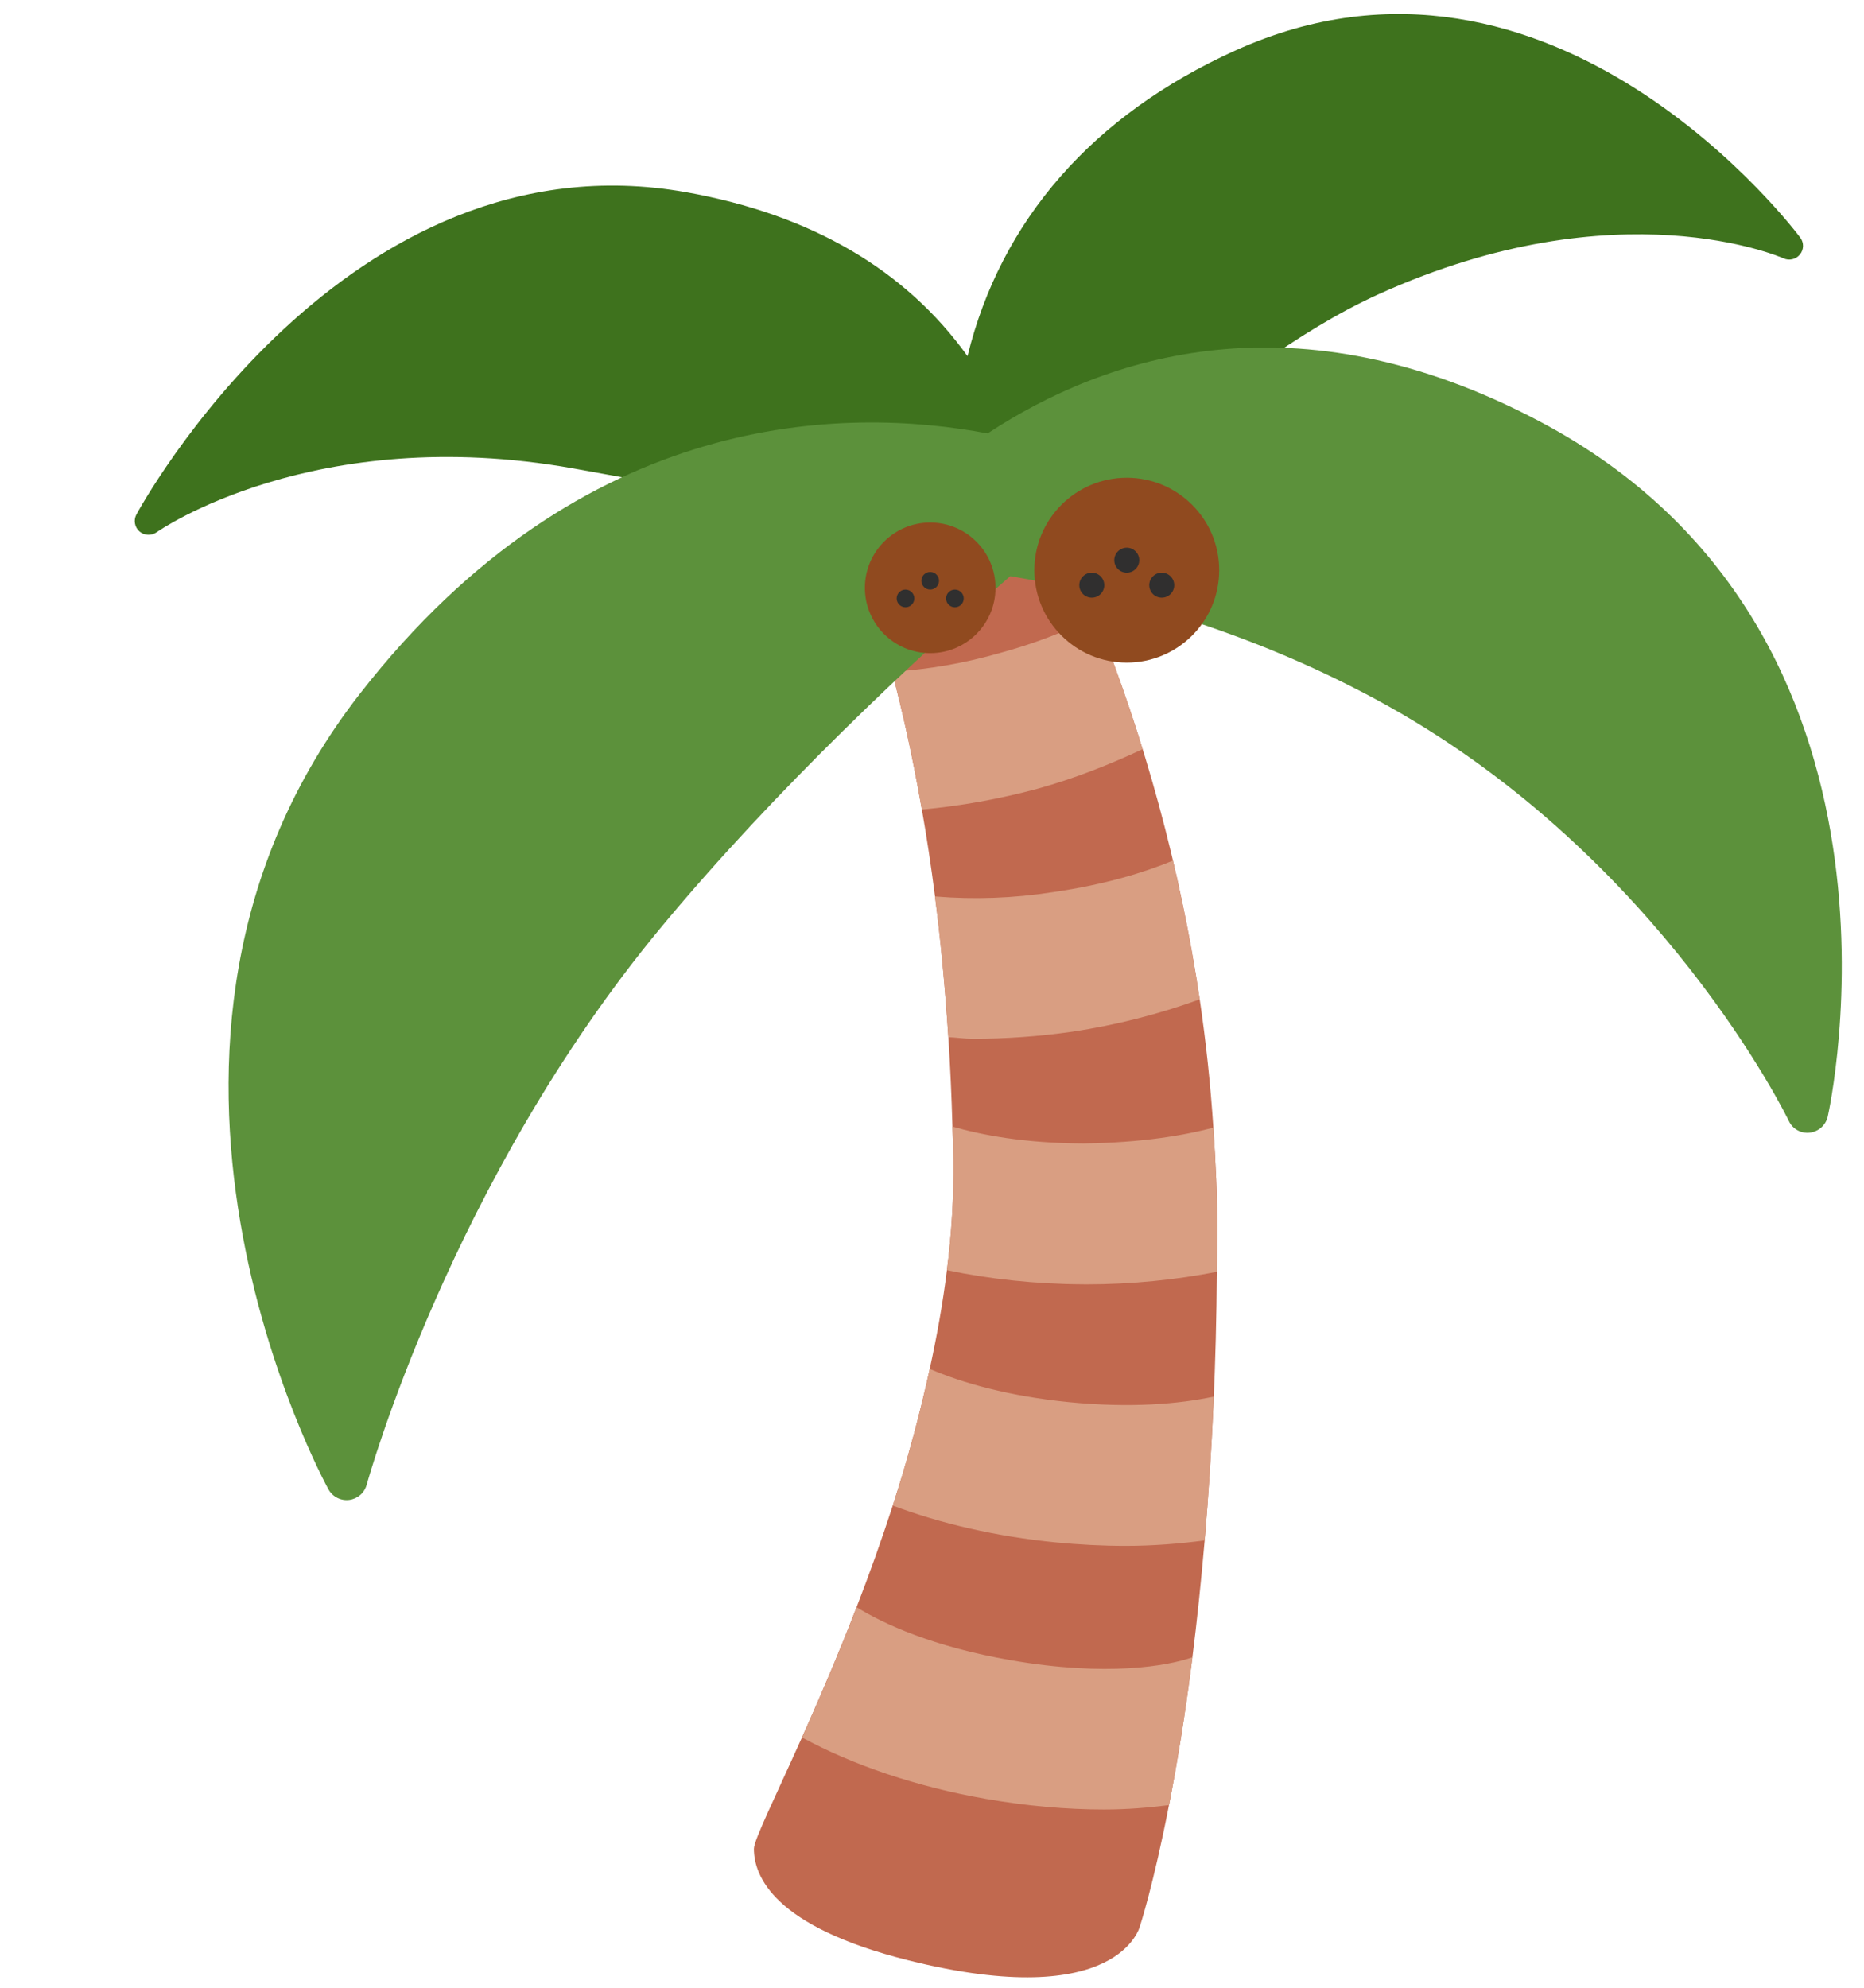
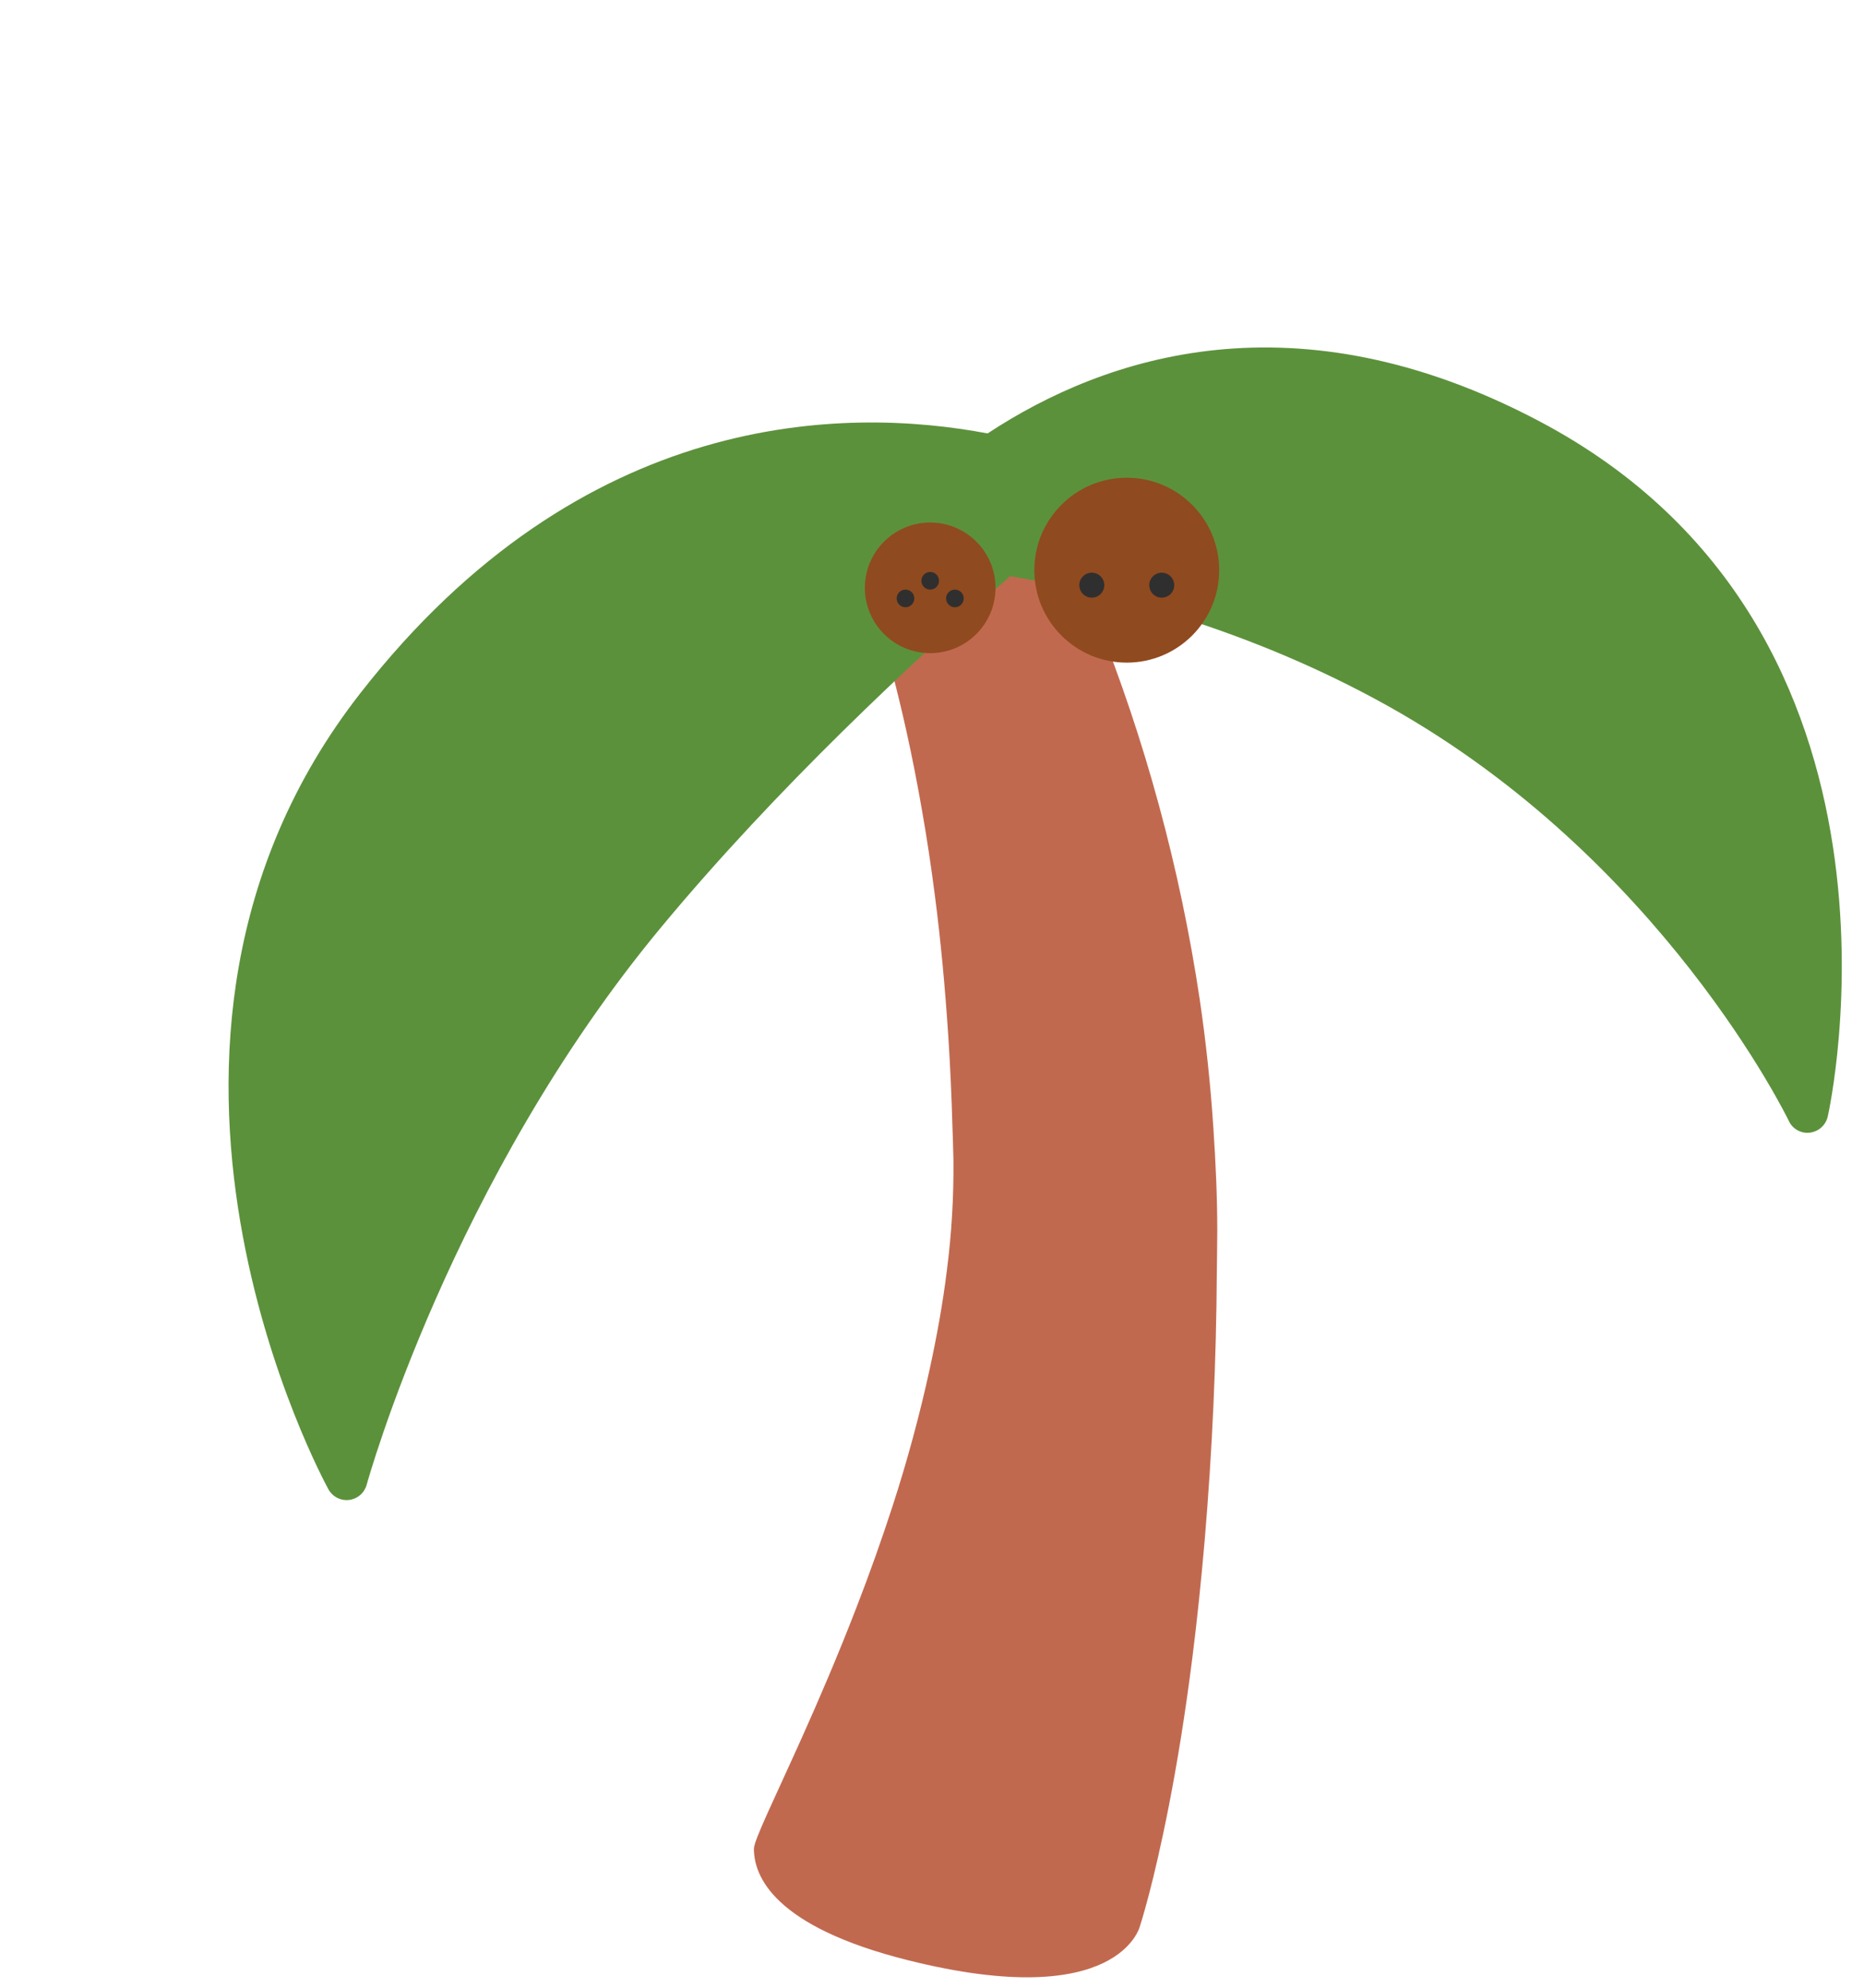
<svg xmlns="http://www.w3.org/2000/svg" width="468" height="499" viewBox="0 0 468 499" fill="none">
  <path d="M304.64 283.099C303.932 272.315 302.79 261.564 301.216 250.872C296.282 217.944 287.513 185.705 275.088 154.815C267.783 136.809 262.017 126.497 262.017 126.497L211.936 132.956C211.936 132.956 217.717 145.015 223.968 168.648C226.504 178.24 229.11 189.772 231.453 203.232C232.654 210.005 233.754 217.273 234.752 225.035C236.156 235.865 237.275 247.643 238.106 260.367C238.568 267.547 238.91 275.028 239.132 282.808C239.215 285.636 239.34 288.367 239.381 291.277C239.469 300.494 238.923 309.706 237.746 318.847C236.72 327.164 235.223 335.439 233.435 343.645C230.905 355.226 227.806 366.675 224.148 377.951C221.36 386.535 218.332 395.04 215.069 403.455C210.301 415.806 205.505 426.908 201.36 436.154C194.402 451.664 189.287 461.977 189.287 464.125C189.287 470.917 194.139 483.642 228.057 492.125C281.103 505.376 286.218 483.517 286.218 483.517C286.218 483.517 289.586 473.288 293.509 453.134C295.45 443.181 297.515 430.887 299.386 416.014C300.514 407.115 301.539 397.338 302.463 386.683C304.362 364.259 305.379 341.768 305.513 319.263C305.54 315.853 305.624 312.554 305.624 309.047C305.624 300.176 305.208 291.568 304.64 283.099Z" fill="#C1694F" />
-   <path d="M253.742 416.776C234.294 413.394 221.889 407.725 215.083 403.483C210.315 415.833 205.519 426.936 201.374 436.181C214.071 443.098 230.192 448.587 247.684 451.623C257.789 453.383 267.811 454.27 277.222 454.27C282.961 454.27 288.353 453.813 293.523 453.161C295.463 443.209 297.529 430.914 299.4 416.041C293.246 418.217 277.943 420.99 253.742 416.776ZM268.434 352.003C253.284 350.506 241.627 347.179 233.435 343.659C230.905 355.24 227.806 366.689 224.148 377.965C236.124 382.483 250.221 385.741 264.969 387.196C270.915 387.778 276.82 388.083 282.573 388.083C289.531 388.083 296.129 387.543 302.463 386.711C303.424 375.631 304.187 363.595 304.75 350.603C296.046 352.474 283.834 353.514 268.434 352.003ZM272.717 322.437C284.111 322.437 295.311 321.287 305.513 319.277C305.541 315.867 305.624 312.568 305.624 309.061C305.624 300.176 305.222 291.568 304.64 283.099C297.307 285.012 286.828 286.87 272.038 287.064C257.013 286.994 246.437 284.915 239.132 282.822C239.215 285.65 239.34 288.38 239.381 291.291C239.469 300.508 238.923 309.719 237.746 318.861C248.322 321.093 259.993 322.368 271.858 322.423L272.717 322.437ZM269.266 258.995C280.153 257.356 290.851 254.639 301.202 250.886C299.458 239.185 297.215 227.563 294.479 216.053C287.604 218.881 277.86 222.027 264.248 223.982C254.488 225.505 244.582 225.863 234.738 225.049C236.143 235.879 237.261 247.656 238.092 260.381C240.199 260.464 242.112 260.783 244.274 260.783C252.425 260.797 260.908 260.187 269.266 258.995ZM286.883 188.081C283.42 176.83 279.479 165.731 275.074 154.815C267.366 158.639 259.302 161.698 250.997 163.949C242.178 166.484 233.111 168.059 223.954 168.648C226.491 178.24 229.096 189.772 231.439 203.232C241.246 202.329 250.956 200.585 260.464 198.02C269.876 195.414 278.622 191.921 286.883 188.081Z" fill="#D99E82" />
-   <path d="M452.011 59.672C451.401 58.827 389.913 -23.411 310.156 12.683C274.381 28.859 251.288 55.292 242.916 89.404C227.322 67.67 203.62 53.85 172.321 48.264C86.396 32.934 34.75 128.215 34.237 129.186C33.489 130.599 33.807 132.36 35.013 133.413C36.219 134.467 38.021 134.536 39.324 133.621C39.712 133.344 78.773 105.996 143.878 117.584C210.426 129.421 257.082 141.065 257.553 141.175C258.158 141.328 258.793 141.314 259.39 141.136C259.988 140.958 260.527 140.622 260.949 140.164C261.393 139.678 305.582 92.204 346.237 73.81C406.38 46.629 447.395 64.676 447.783 64.856C448.482 65.175 449.267 65.253 450.014 65.077C450.762 64.901 451.43 64.483 451.914 63.886C452.4 63.296 452.674 62.56 452.691 61.796C452.709 61.032 452.469 60.284 452.011 59.672Z" fill="#3E721D" />
  <path d="M386.503 105.76C325.445 73.492 277.707 89.224 247.961 108.81C212.269 102.059 146.304 102.447 90.444 174.054C21.374 262.585 81.878 372.85 82.501 373.959C83.011 374.853 83.775 375.576 84.695 376.037C85.616 376.498 86.653 376.676 87.674 376.549C88.696 376.421 89.657 375.994 90.436 375.321C91.215 374.648 91.777 373.759 92.052 372.767C92.26 372.018 113.218 296.254 166.209 232.52C194.957 197.923 229.277 165.904 253.644 144.641C278.068 148.771 313.621 157.767 348.538 177.27C417.261 215.707 448.809 280.757 449.128 281.408C449.582 282.389 450.334 283.202 451.278 283.729C452.221 284.257 453.307 284.473 454.381 284.347C455.448 284.222 456.451 283.774 457.257 283.063C458.062 282.352 458.63 281.412 458.886 280.369C459.163 279.149 486.165 158.391 386.503 105.76Z" fill="#5C913B" />
  <circle cx="282.901" cy="143.141" r="23.208" fill="#904A1F" />
  <circle cx="274.12" cy="146.905" r="3.136" fill="#302F2F" />
-   <circle cx="282.901" cy="140.632" r="3.136" fill="#302F2F" />
  <circle cx="291.683" cy="146.905" r="3.136" fill="#302F2F" />
  <circle cx="233.546" cy="147.573" r="16.397" fill="#904A1F" />
  <circle cx="227.342" cy="150.232" r="2.216" fill="#302F2F" />
  <circle cx="233.546" cy="145.8" r="2.216" fill="#302F2F" />
  <circle cx="239.75" cy="150.232" r="2.216" fill="#302F2F" />
</svg>